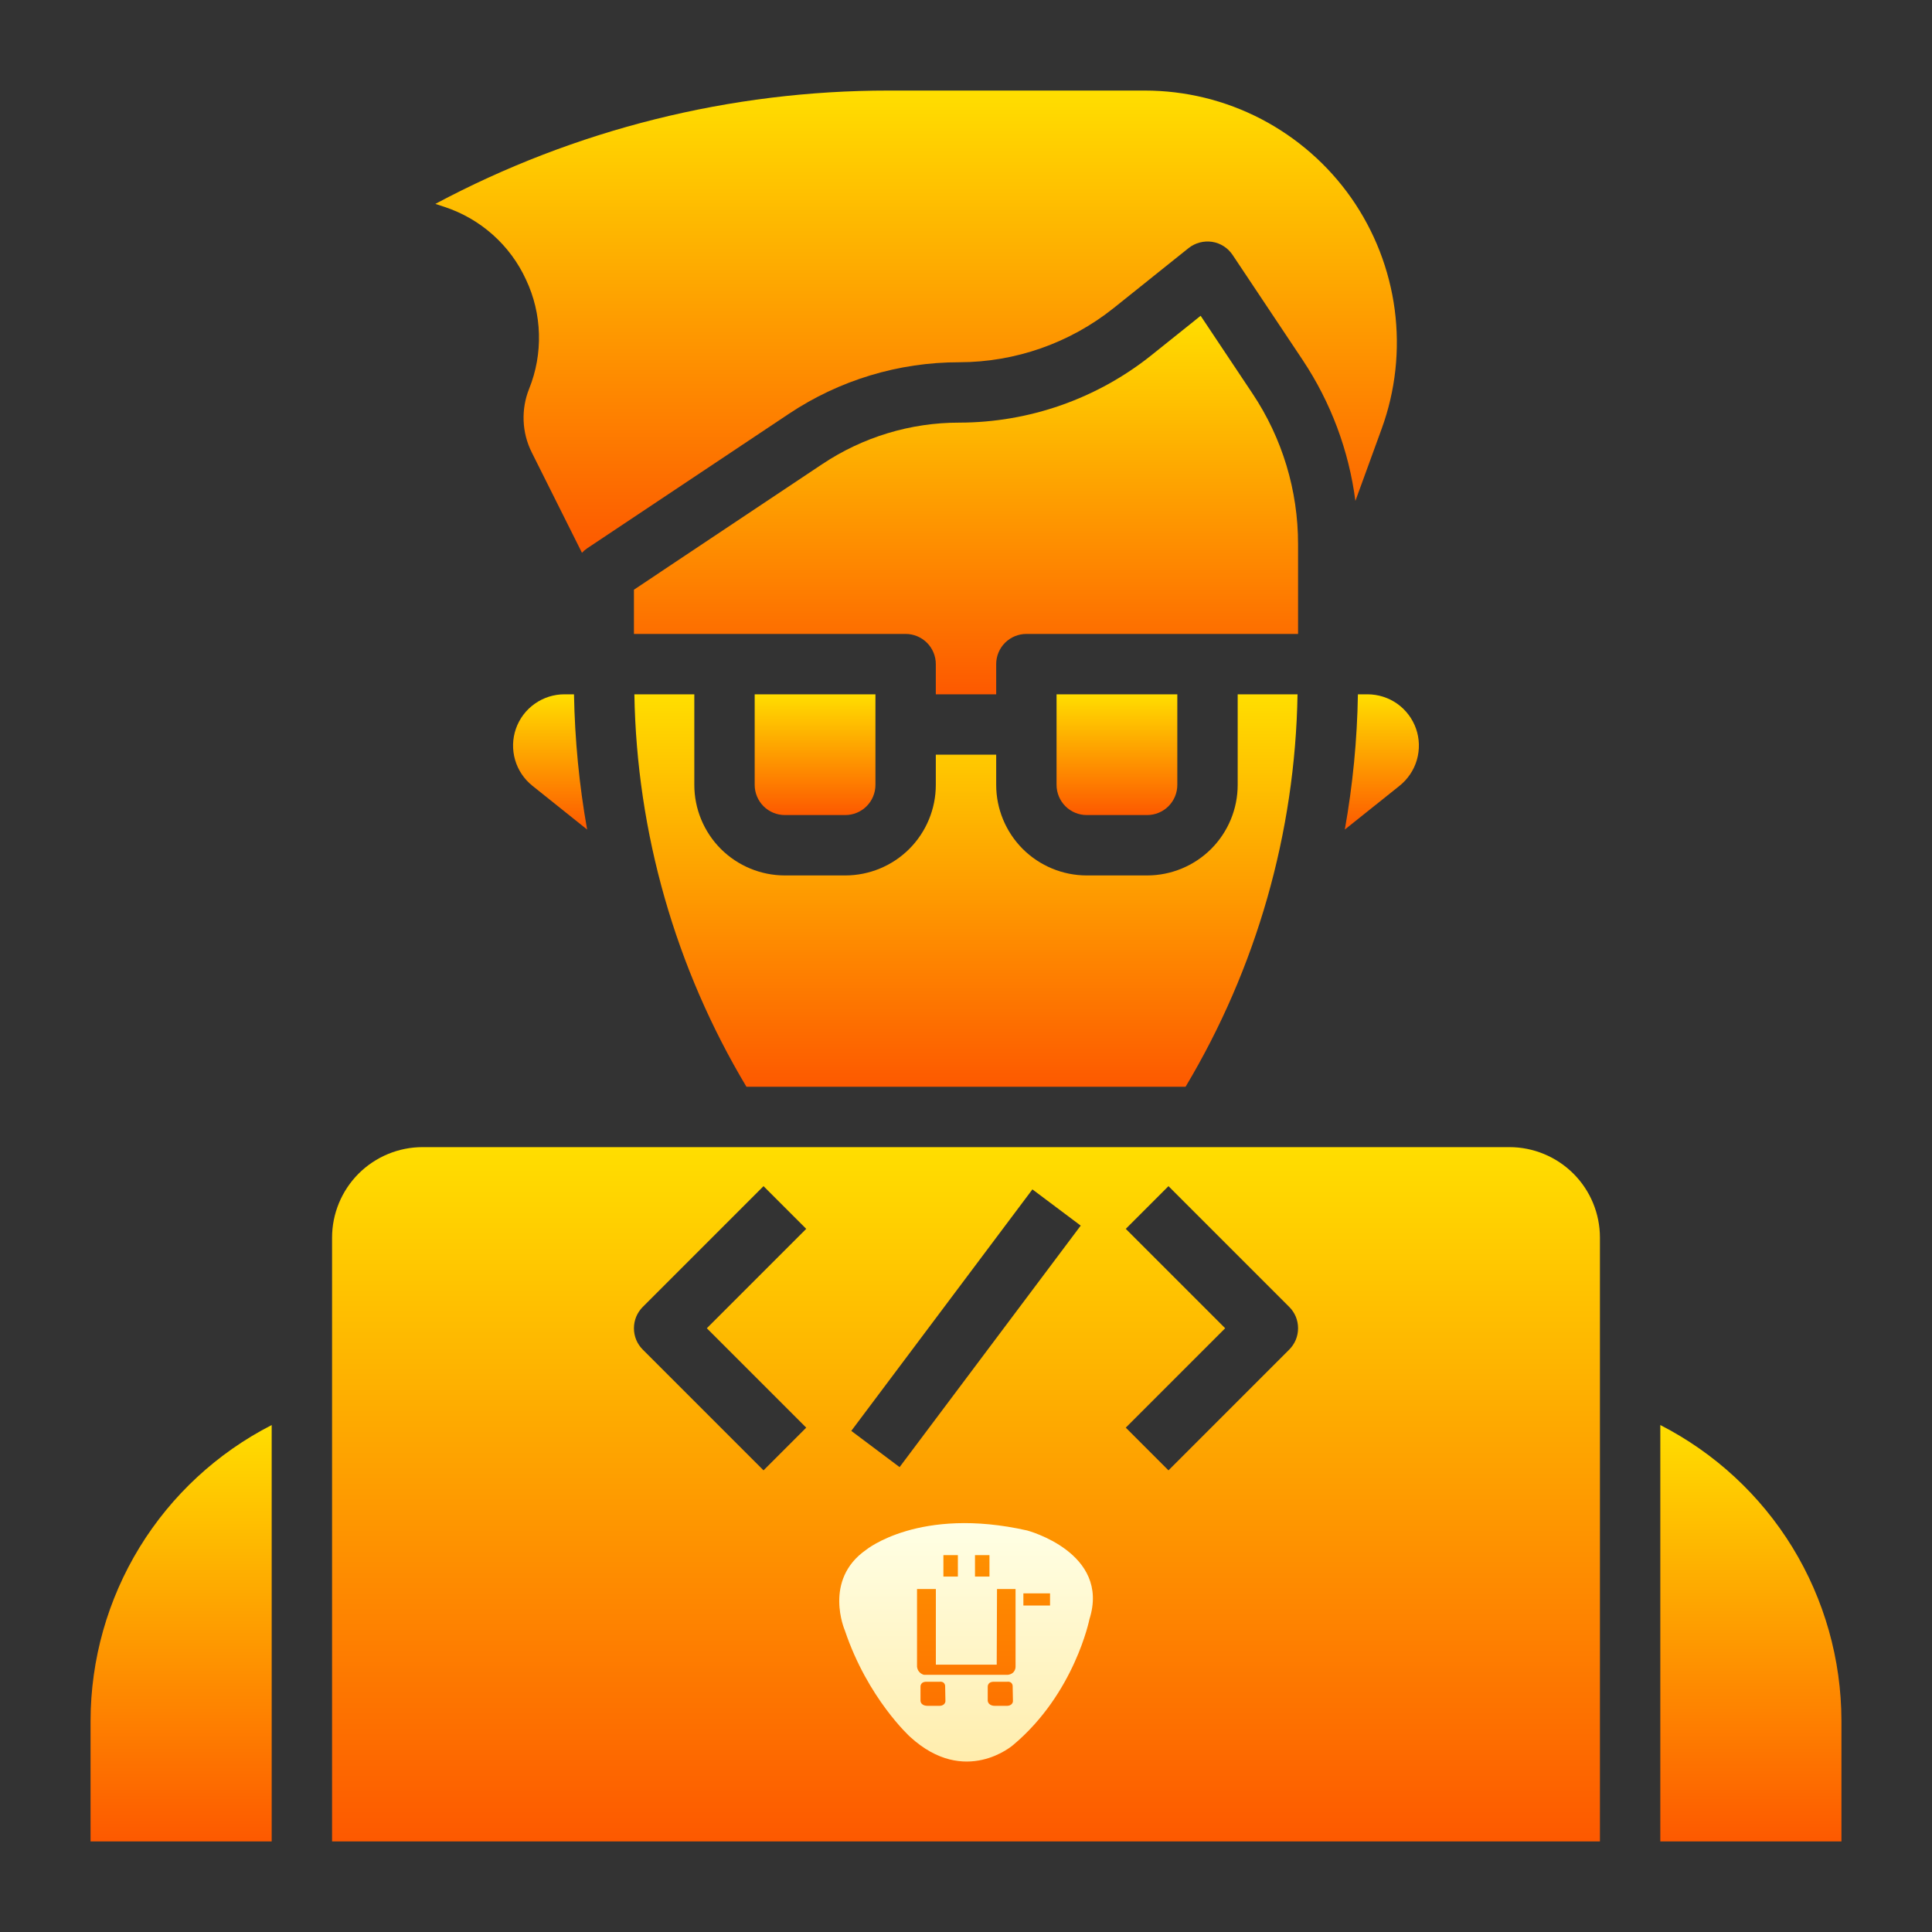
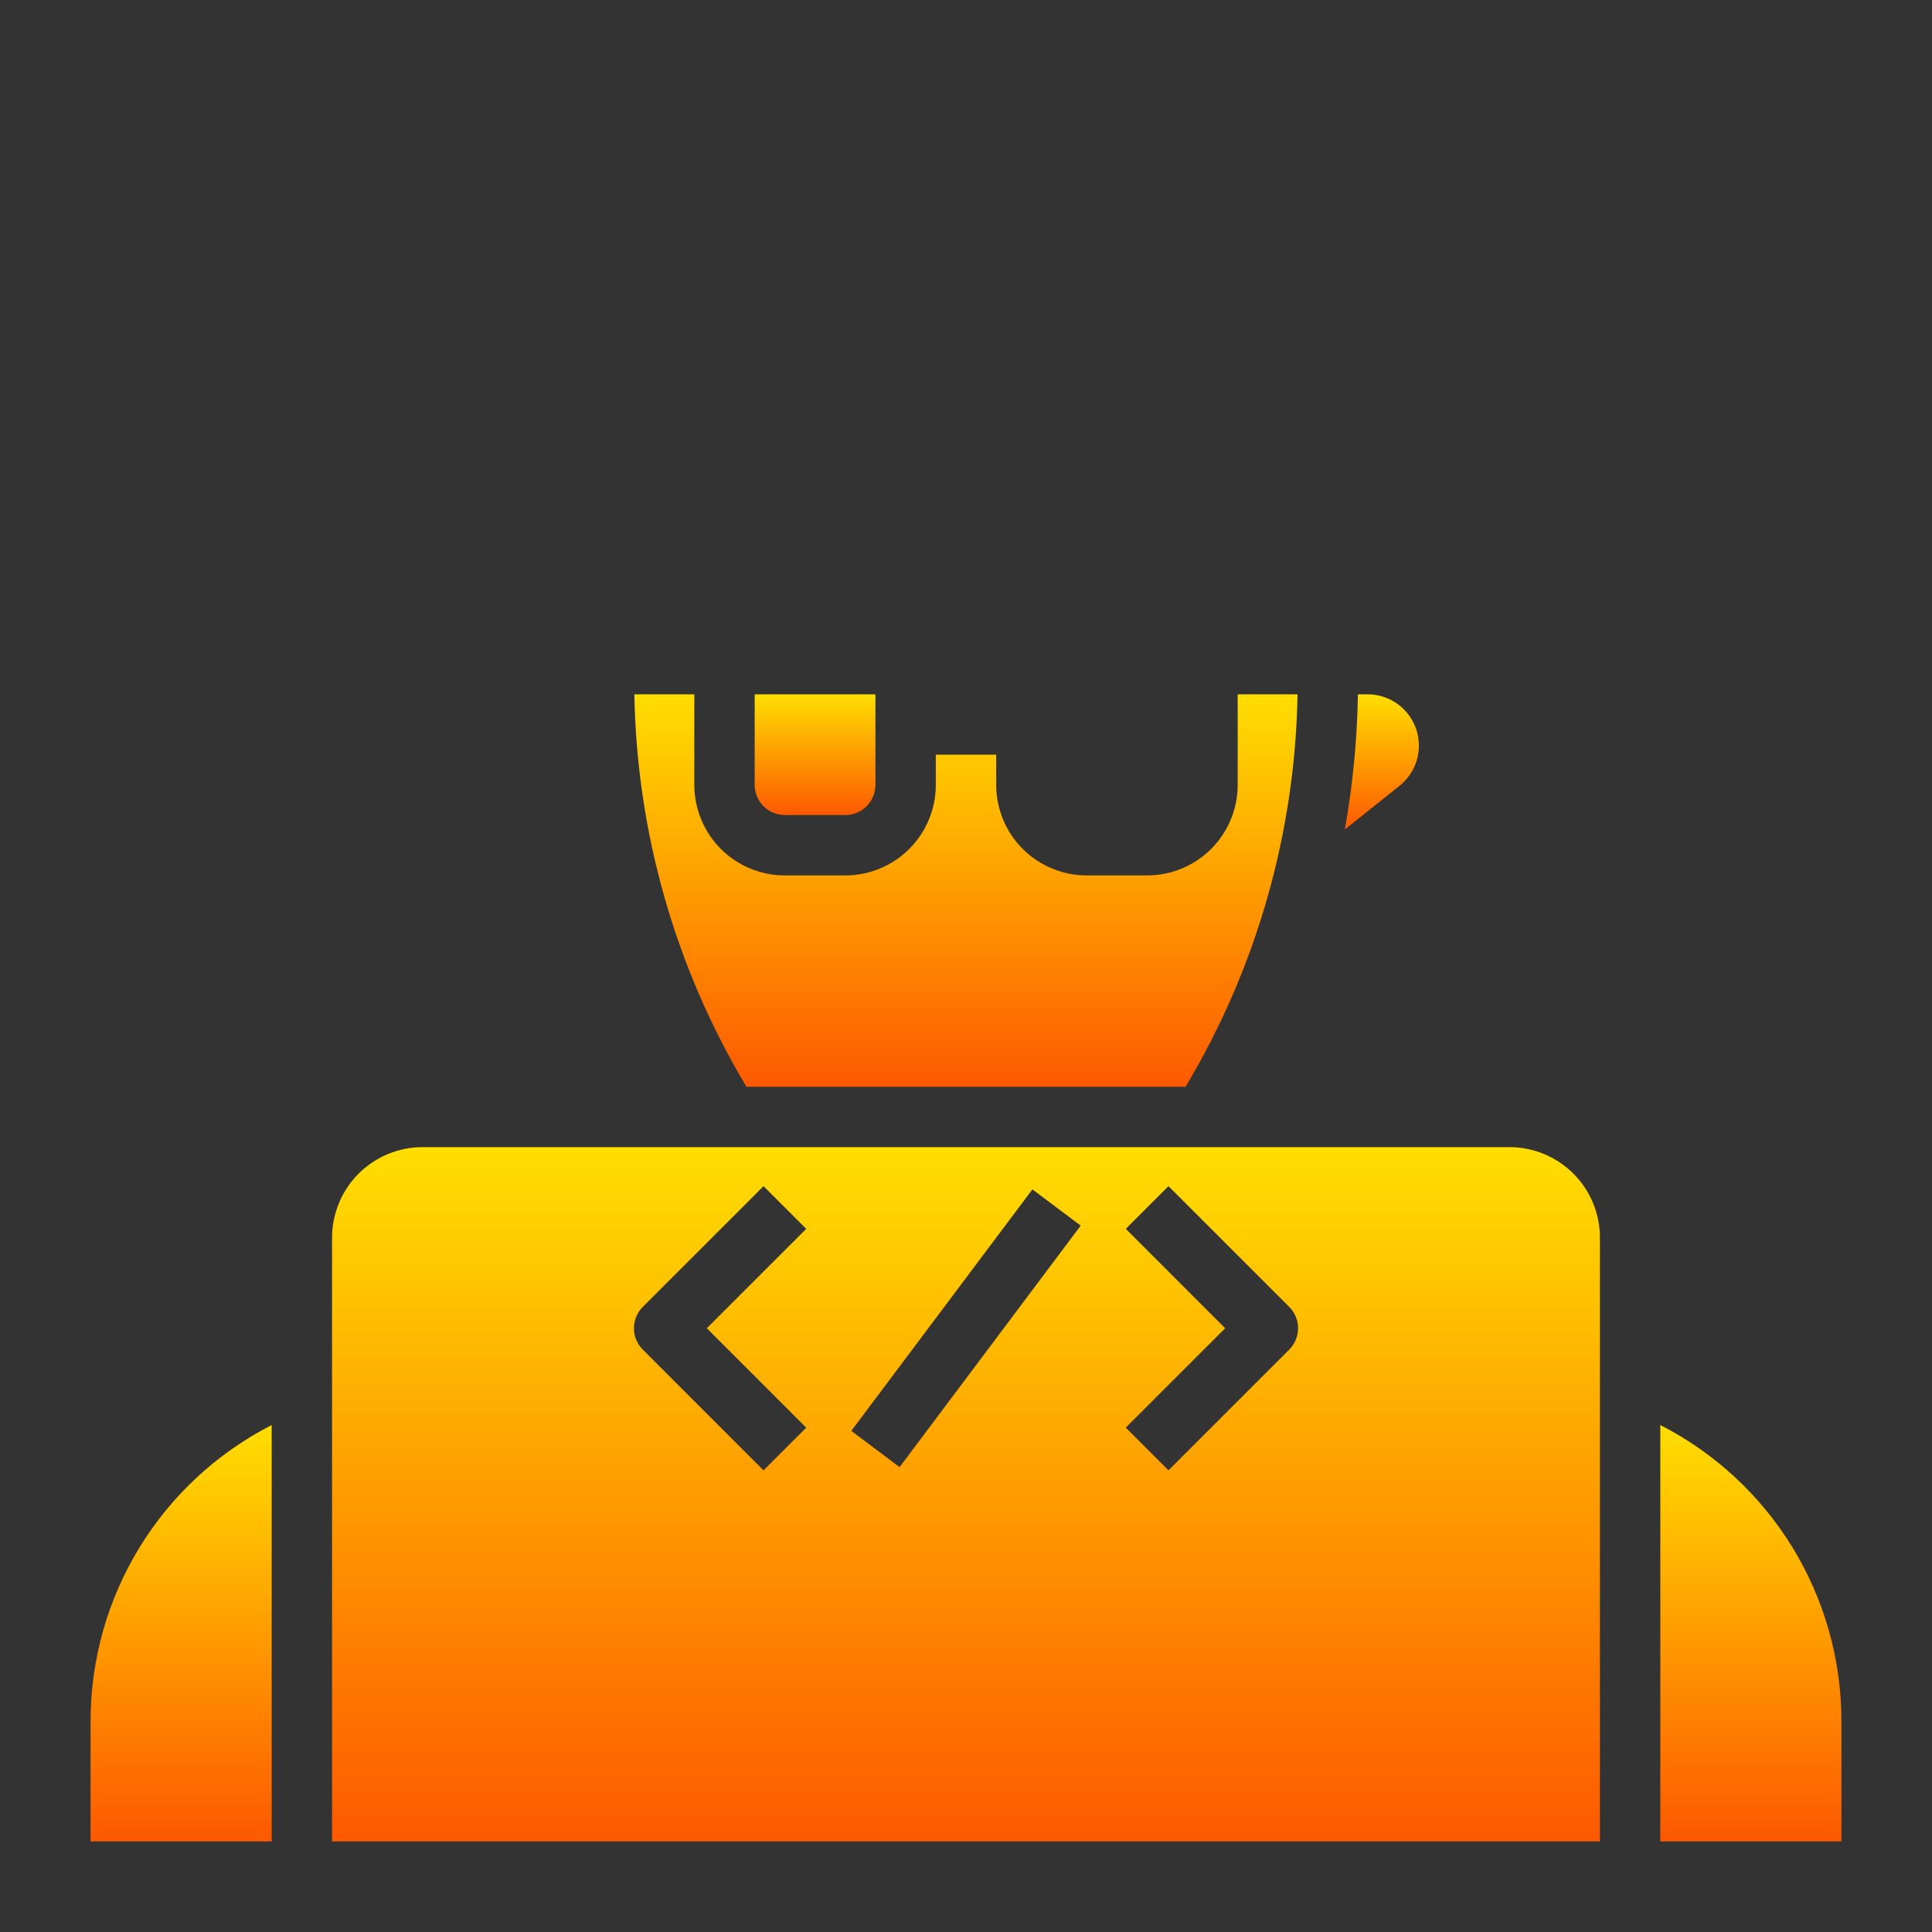
<svg xmlns="http://www.w3.org/2000/svg" width="40" height="40" viewBox="0 0 40 40" fill="none">
  <rect x="0" y="0" width="40" height="40" fill="#333333" stroke="none" />
-   <path d="M11.688 14.375C11.467 14.374 11.252 14.443 11.072 14.57C10.891 14.697 10.755 14.878 10.682 15.086C10.609 15.294 10.603 15.52 10.664 15.732C10.725 15.944 10.851 16.131 11.023 16.269L12.156 17.175C11.991 16.25 11.901 15.314 11.884 14.375H11.688Z" fill="url(#paint0_linear_184_740)" />
  <path d="M1.875 35.625V38.125H5.625V29.504C4.498 30.081 3.551 30.957 2.889 32.037C2.228 33.117 1.877 34.359 1.875 35.625Z" fill="url(#paint1_linear_184_740)" />
-   <path d="M10.891 5.791C11.057 6.143 11.148 6.526 11.158 6.915C11.169 7.304 11.1 7.691 10.954 8.052C10.87 8.262 10.832 8.488 10.841 8.714C10.85 8.94 10.907 9.162 11.008 9.364L12.049 11.445C12.081 11.41 12.116 11.38 12.155 11.353L16.334 8.567C17.379 7.87 18.606 7.499 19.862 7.5C21.023 7.498 22.149 7.103 23.056 6.379L24.609 5.136C24.677 5.082 24.755 5.043 24.839 5.021C24.923 4.999 25.01 4.994 25.096 5.007C25.181 5.02 25.263 5.051 25.336 5.098C25.409 5.144 25.471 5.206 25.519 5.277L26.97 7.453C27.553 8.329 27.927 9.328 28.062 10.371L28.606 8.877C28.893 8.089 28.985 7.243 28.876 6.411C28.766 5.579 28.458 4.787 27.977 4.099C27.495 3.412 26.855 2.852 26.111 2.464C25.367 2.077 24.541 1.875 23.702 1.875H18.396C15.124 1.874 11.901 2.68 9.014 4.221L9.201 4.283C9.572 4.405 9.913 4.601 10.204 4.861C10.495 5.12 10.729 5.437 10.891 5.791Z" fill="url(#paint2_linear_184_740)" />
  <path d="M17.5 16.875C17.666 16.875 17.825 16.809 17.942 16.692C18.059 16.575 18.125 16.416 18.125 16.25V14.375H15.625V16.25C15.625 16.416 15.691 16.575 15.808 16.692C15.925 16.809 16.084 16.875 16.25 16.875H17.5Z" fill="url(#paint3_linear_184_740)" />
-   <path d="M23.75 16.875C23.916 16.875 24.075 16.809 24.192 16.692C24.309 16.575 24.375 16.416 24.375 16.25V14.375H21.875V16.25C21.875 16.416 21.941 16.575 22.058 16.692C22.175 16.809 22.334 16.875 22.5 16.875H23.75Z" fill="url(#paint4_linear_184_740)" />
-   <path d="M26.875 11.267C26.876 10.156 26.548 9.07 25.931 8.147L24.858 6.538L23.837 7.356C22.708 8.257 21.307 8.748 19.862 8.75C18.852 8.749 17.866 9.048 17.026 9.608L13.125 12.209V13.125H18.75C18.916 13.125 19.075 13.191 19.192 13.308C19.309 13.425 19.375 13.584 19.375 13.75V14.375H20.625V13.75C20.625 13.584 20.691 13.425 20.808 13.308C20.925 13.191 21.084 13.125 21.25 13.125H26.875V11.267Z" fill="url(#paint5_linear_184_740)" />
  <path d="M13.134 14.375C13.183 17.24 13.983 20.041 15.454 22.5H24.546C26.016 20.041 26.816 17.239 26.864 14.375H25.625V16.25C25.625 16.747 25.427 17.224 25.076 17.576C24.724 17.927 24.247 18.125 23.75 18.125H22.5C22.003 18.125 21.526 17.927 21.174 17.576C20.823 17.224 20.625 16.747 20.625 16.25V15.625H19.375V16.25C19.375 16.747 19.177 17.224 18.826 17.576C18.474 17.927 17.997 18.125 17.5 18.125H16.25C15.753 18.125 15.276 17.927 14.924 17.576C14.573 17.224 14.375 16.747 14.375 16.25V14.375H13.134Z" fill="url(#paint6_linear_184_740)" />
  <path d="M34.375 29.504V38.125H38.125V35.625C38.123 34.359 37.772 33.117 37.111 32.037C36.449 30.957 35.502 30.081 34.375 29.504Z" fill="url(#paint7_linear_184_740)" />
  <path d="M31.25 23.75H8.75C8.253 23.75 7.776 23.948 7.424 24.299C7.073 24.651 6.875 25.128 6.875 25.625V38.125H33.125V25.625C33.125 25.128 32.928 24.651 32.576 24.299C32.224 23.948 31.747 23.75 31.25 23.75ZM21.375 24.625L22.375 25.375L18.625 30.375L17.625 29.625L21.375 24.625ZM16.692 29.558L15.808 30.442L13.308 27.942C13.25 27.884 13.204 27.816 13.172 27.74C13.141 27.664 13.125 27.582 13.125 27.5C13.125 27.418 13.141 27.337 13.172 27.261C13.204 27.185 13.25 27.116 13.308 27.058L15.808 24.558L16.692 25.442L14.634 27.5L16.692 29.558ZM26.692 27.942L24.192 30.442L23.308 29.558L25.366 27.5L23.308 25.442L24.192 24.558L26.692 27.058C26.75 27.116 26.796 27.184 26.828 27.26C26.859 27.336 26.875 27.418 26.875 27.5C26.875 27.582 26.859 27.663 26.828 27.739C26.796 27.815 26.75 27.884 26.692 27.942Z" fill="url(#paint8_linear_184_740)" />
  <g clip-path="url(#clip0_184_740)">
-     <path d="M21.266 31.687C19.034 31.183 17.93 32.089 17.93 32.089C17.036 32.713 17.492 33.757 17.492 33.757C17.966 35.167 18.842 35.959 18.842 35.959C19.982 37.003 20.978 36.127 20.978 36.127C22.25 35.059 22.556 33.523 22.556 33.523C22.994 32.143 21.266 31.687 21.266 31.687ZM20.186 32.197H20.486V32.641H20.186V32.197ZM19.532 32.197H19.832V32.641H19.532V32.197ZM19.418 35.317H19.202C19.202 35.317 19.07 35.323 19.058 35.215V34.927C19.058 34.927 19.046 34.813 19.19 34.819H19.454C19.454 34.819 19.556 34.801 19.568 34.903L19.574 35.221C19.574 35.221 19.574 35.329 19.418 35.317ZM20.816 35.317H20.594C20.594 35.317 20.468 35.323 20.45 35.215V34.927C20.45 34.927 20.438 34.813 20.588 34.819H20.852C20.852 34.819 20.954 34.801 20.966 34.903L20.972 35.221C20.972 35.221 20.972 35.329 20.816 35.317ZM20.87 34.675H19.13C19.13 34.675 19.004 34.651 18.986 34.507V32.899H19.376V34.465H20.636L20.642 32.899H21.026V34.507C21.026 34.507 21.032 34.651 20.87 34.675ZM21.74 33.241H21.188V32.989H21.74V33.241Z" fill="url(#paint9_linear_184_740)" />
-   </g>
+     </g>
  <path d="M28.114 14.375C28.099 15.314 28.008 16.25 27.843 17.175L28.976 16.269C29.148 16.131 29.274 15.944 29.335 15.732C29.396 15.52 29.39 15.294 29.317 15.086C29.244 14.878 29.108 14.698 28.928 14.57C28.748 14.443 28.533 14.375 28.312 14.375H28.114Z" fill="url(#paint10_linear_184_740)" />
  <defs>
    <linearGradient id="paint0_linear_184_740" x1="11.389" y1="17.175" x2="11.389" y2="14.375" gradientUnits="userSpaceOnUse">
      <stop stop-color="#FD5900" />
      <stop offset="1" stop-color="#FFDE00" />
    </linearGradient>
    <linearGradient id="paint1_linear_184_740" x1="3.75" y1="38.125" x2="3.75" y2="29.504" gradientUnits="userSpaceOnUse">
      <stop stop-color="#FD5900" />
      <stop offset="1" stop-color="#FFDE00" />
    </linearGradient>
    <linearGradient id="paint2_linear_184_740" x1="18.967" y1="11.445" x2="18.967" y2="1.875" gradientUnits="userSpaceOnUse">
      <stop stop-color="#FD5900" />
      <stop offset="1" stop-color="#FFDE00" />
    </linearGradient>
    <linearGradient id="paint3_linear_184_740" x1="16.875" y1="16.875" x2="16.875" y2="14.375" gradientUnits="userSpaceOnUse">
      <stop stop-color="#FD5900" />
      <stop offset="1" stop-color="#FFDE00" />
    </linearGradient>
    <linearGradient id="paint4_linear_184_740" x1="23.125" y1="16.875" x2="23.125" y2="14.375" gradientUnits="userSpaceOnUse">
      <stop stop-color="#FD5900" />
      <stop offset="1" stop-color="#FFDE00" />
    </linearGradient>
    <linearGradient id="paint5_linear_184_740" x1="20" y1="14.375" x2="20" y2="6.538" gradientUnits="userSpaceOnUse">
      <stop stop-color="#FD5900" />
      <stop offset="1" stop-color="#FFDE00" />
    </linearGradient>
    <linearGradient id="paint6_linear_184_740" x1="19.999" y1="22.5" x2="19.999" y2="14.375" gradientUnits="userSpaceOnUse">
      <stop stop-color="#FD5900" />
      <stop offset="1" stop-color="#FFDE00" />
    </linearGradient>
    <linearGradient id="paint7_linear_184_740" x1="36.25" y1="38.125" x2="36.25" y2="29.504" gradientUnits="userSpaceOnUse">
      <stop stop-color="#FD5900" />
      <stop offset="1" stop-color="#FFDE00" />
    </linearGradient>
    <linearGradient id="paint8_linear_184_740" x1="20" y1="38.125" x2="20" y2="23.75" gradientUnits="userSpaceOnUse">
      <stop stop-color="#FD5900" />
      <stop offset="1" stop-color="#FFDE00" />
    </linearGradient>
    <linearGradient id="paint9_linear_184_740" x1="20.001" y1="36.471" x2="20.001" y2="31.534" gradientUnits="userSpaceOnUse">
      <stop stop-color="#FFEDAD" />
      <stop offset="1" stop-color="#FFFFE5" />
    </linearGradient>
    <linearGradient id="paint10_linear_184_740" x1="28.61" y1="17.175" x2="28.61" y2="14.375" gradientUnits="userSpaceOnUse">
      <stop stop-color="#FD5900" />
      <stop offset="1" stop-color="#FFDE00" />
    </linearGradient>
    <clipPath id="clip0_184_740">
      <rect width="6" height="6" fill="white" transform="translate(17 31)" />
    </clipPath>
  </defs>
</svg>